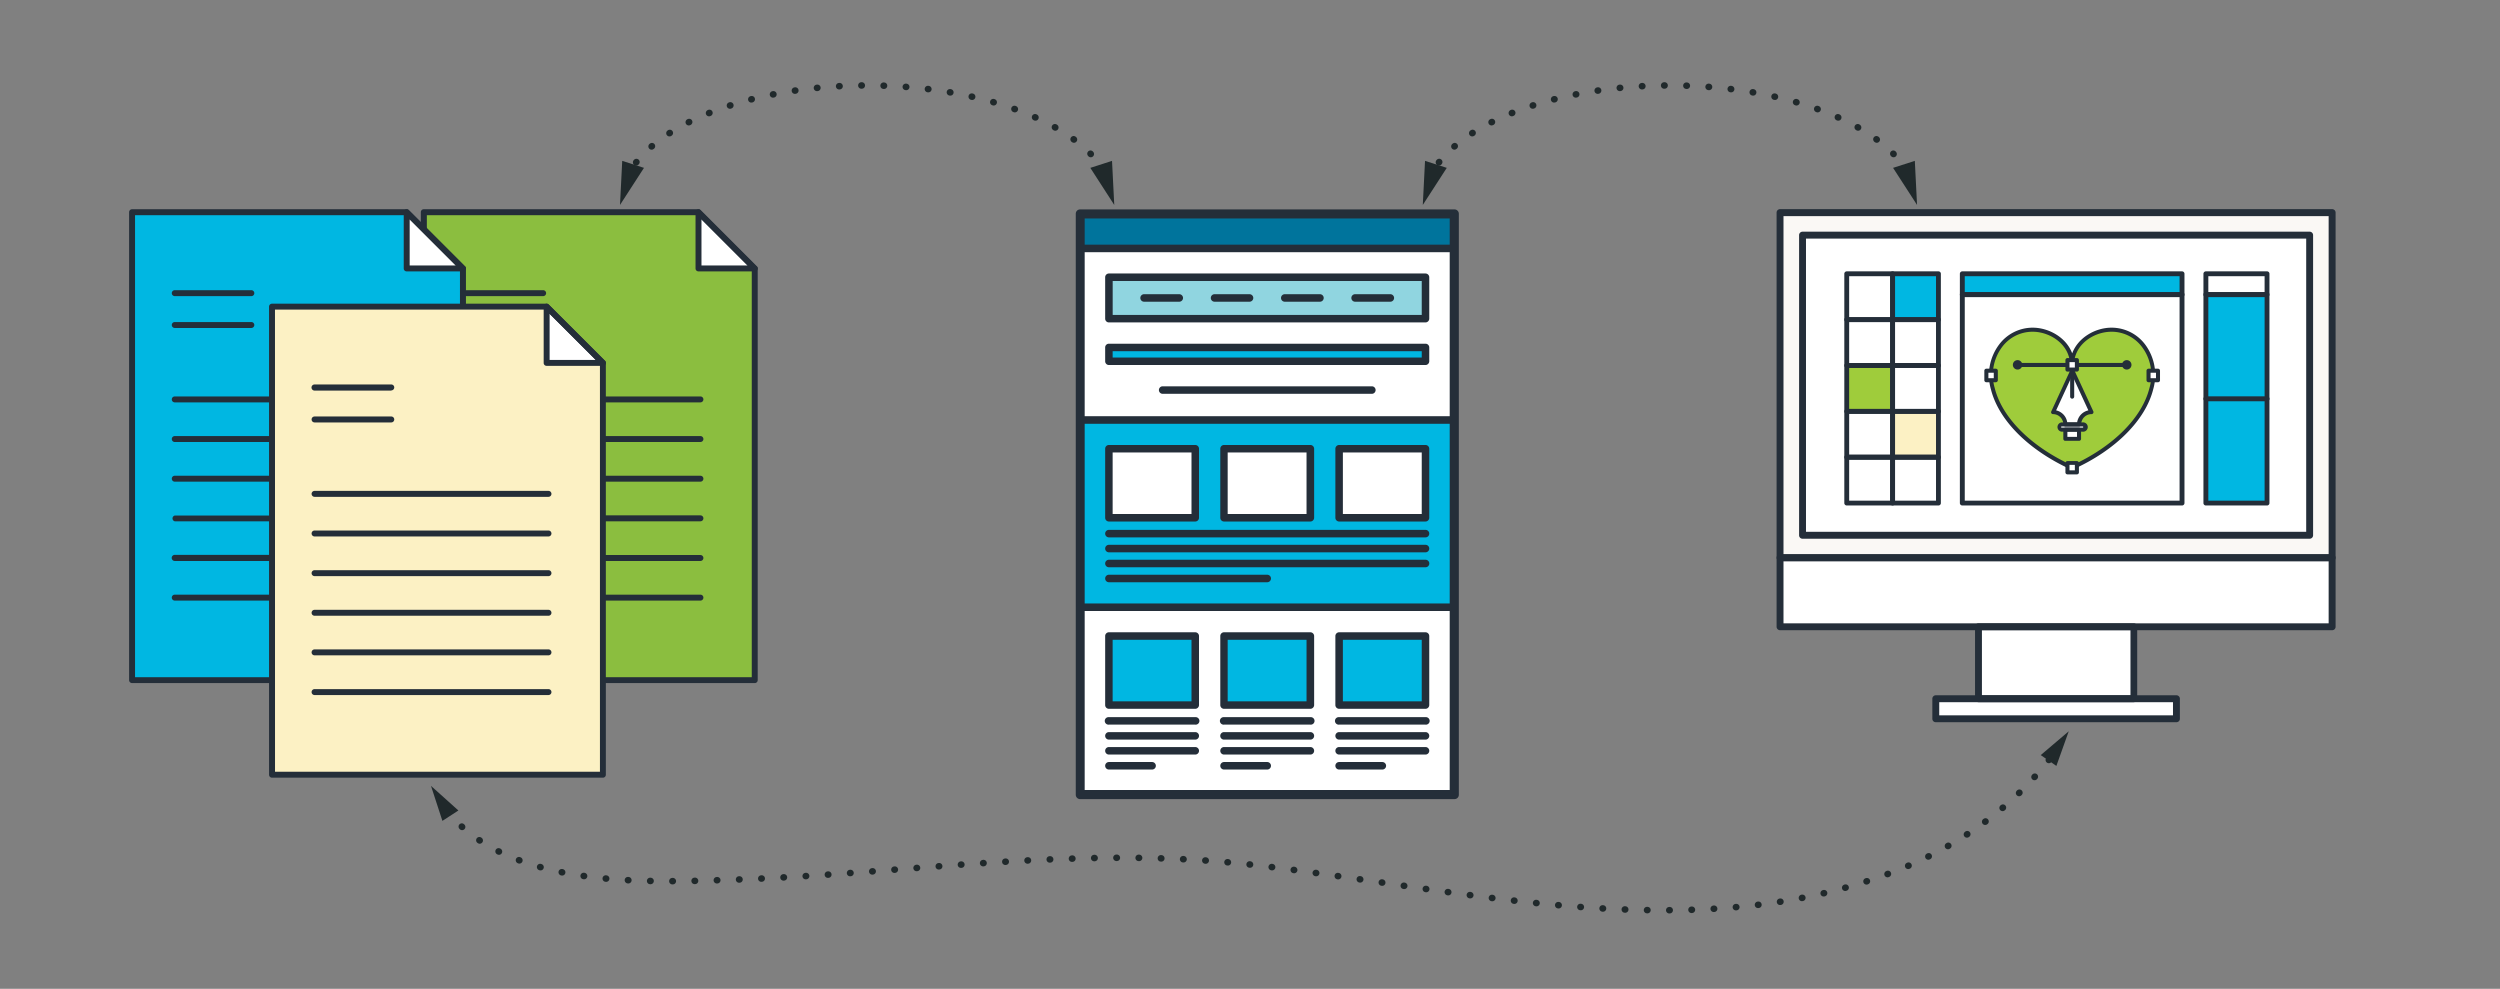
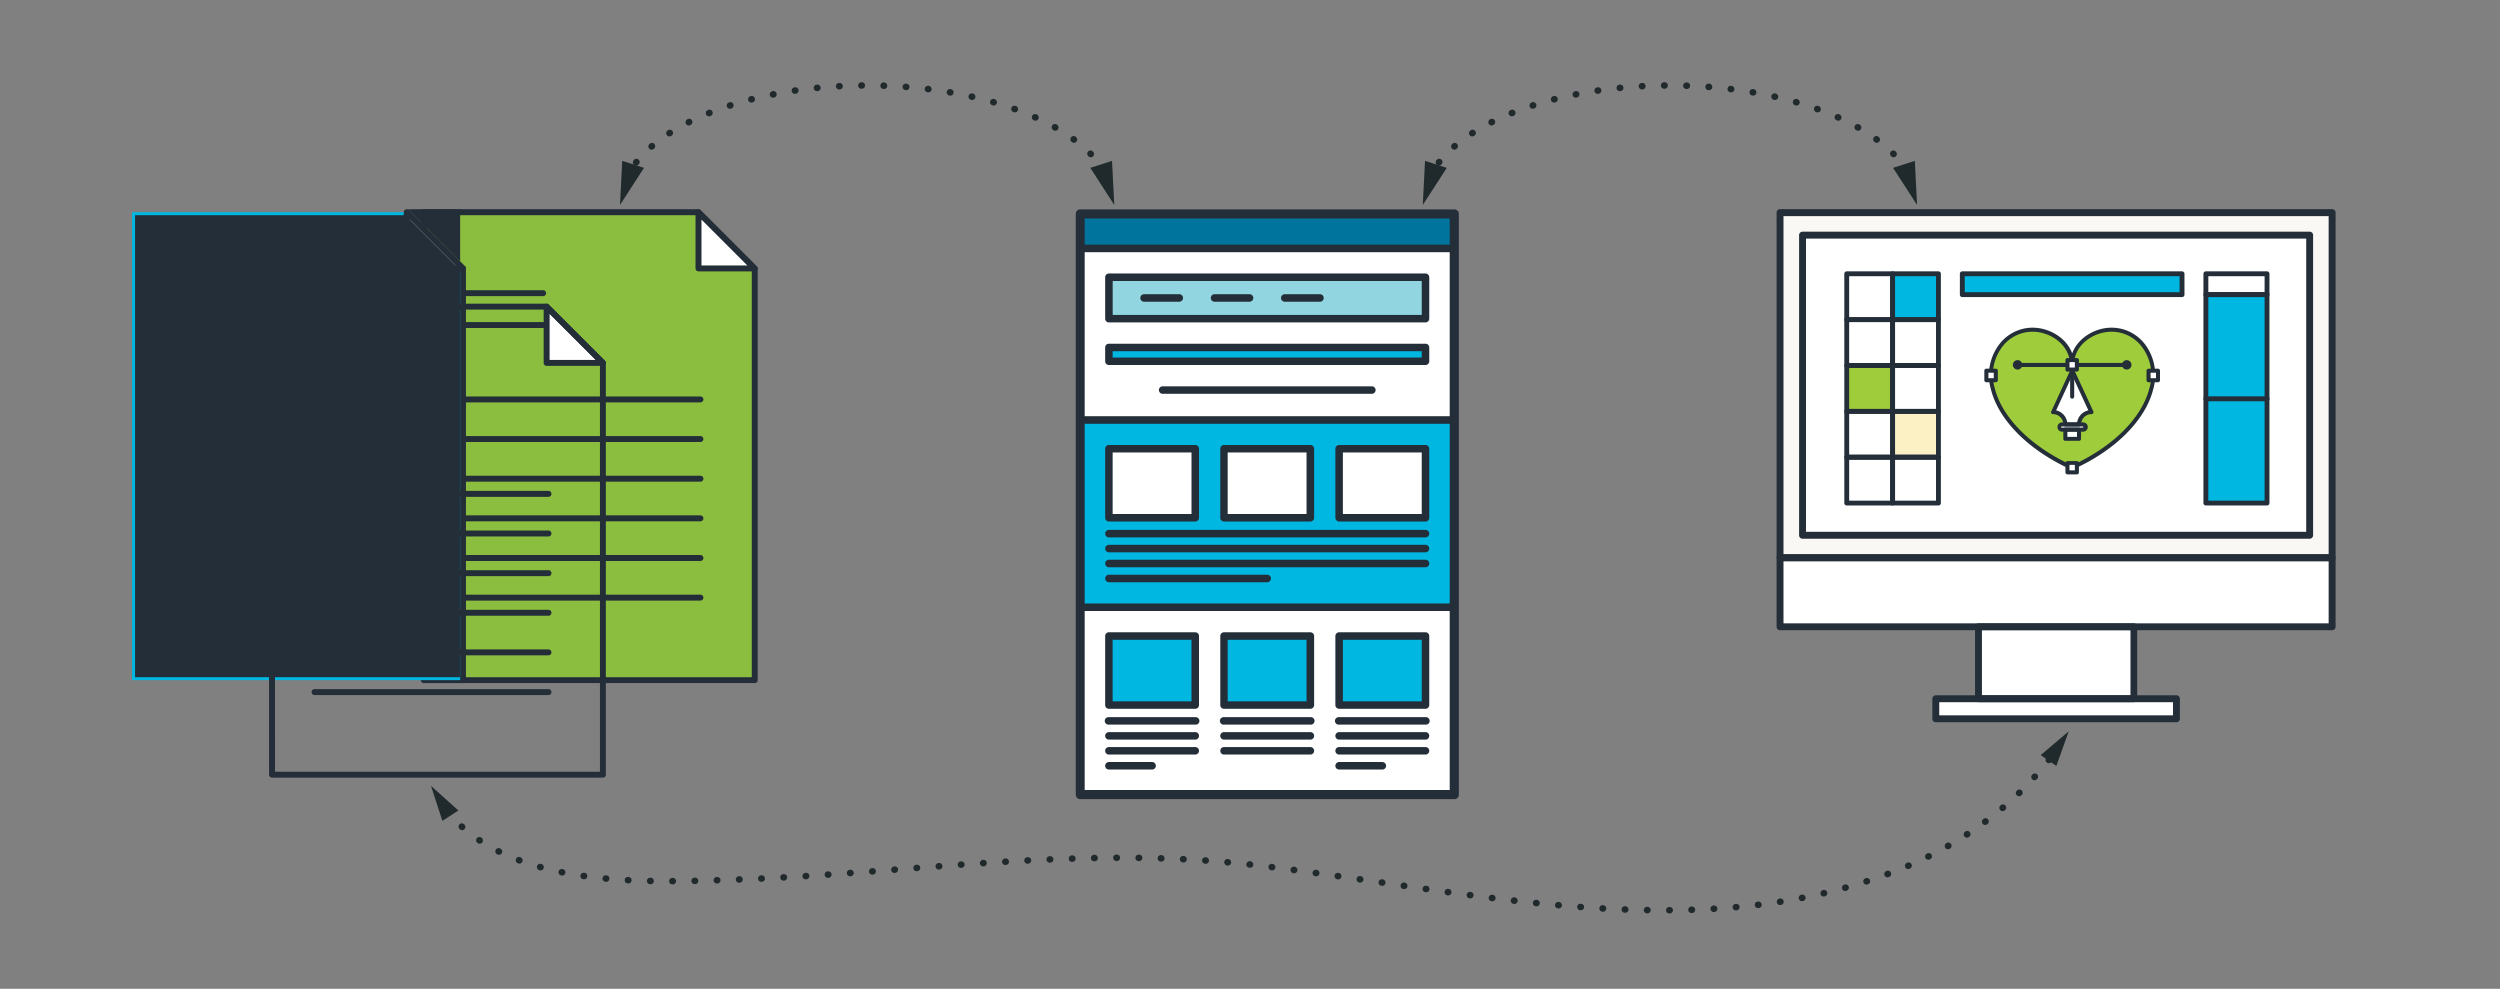
<svg xmlns="http://www.w3.org/2000/svg" viewBox="0 0 572.22 226.32">
  <rect x="0" y="0" width="572.22" height="226.32" fill="#808080" stroke="none" />
  <defs>
    <style>.cls-1{fill:#fff;}.cls-2{fill:#00749c;}.cls-3{fill:#00b7e2;}.cls-4{fill:#90d5e0;}.cls-5{fill:#242e39;}.cls-6{fill:#8bbe3f;}.cls-7{fill:#fcf1c4;}.cls-8{fill:#faf8f5;}.cls-12,.cls-9{fill:none;}.cls-9{stroke:#20292b;stroke-linecap:round;stroke-miterlimit:10;stroke-width:1.5px;stroke-dasharray:0.09 5;}.cls-10{fill:#20292b;}.cls-11{fill:#9fcc3b;}</style>
  </defs>
  <title>content-planning-process</title>
  <g id="Layer_2" data-name="Layer 2">
    <g id="content">
      <rect class="cls-1" x="247.23" y="48.93" width="85.64" height="132.93" />
      <rect class="cls-2" x="247.23" y="48.93" width="85.64" height="7.94" />
      <rect class="cls-3" x="247.23" y="96.12" width="85.64" height="42.87" />
      <rect class="cls-3" x="253.82" y="145.58" width="19.76" height="15.8" />
      <rect class="cls-3" x="280.17" y="145.58" width="19.76" height="15.8" />
      <rect class="cls-3" x="306.51" y="145.58" width="19.76" height="15.8" />
      <rect class="cls-1" x="253.82" y="102.71" width="19.76" height="15.8" />
      <rect class="cls-1" x="280.17" y="102.71" width="19.76" height="15.8" />
      <rect class="cls-1" x="306.51" y="102.71" width="19.76" height="15.8" />
      <rect class="cls-4" x="253.82" y="63.46" width="72.46" height="9.48" />
      <rect class="cls-3" x="253.82" y="79.53" width="72.46" height="3.16" />
      <path class="cls-5" d="M332.86,182.91H247.23a1,1,0,0,1-1-1V48.93a1,1,0,0,1,1-1h85.63a1,1,0,0,1,1.05,1V181.86A1,1,0,0,1,332.86,182.91Zm-84.59-2.09h83.55V50H248.27Z" />
      <path class="cls-5" d="M332.86,57.73H247.23a.85.85,0,0,1-.86-.86V48.93a.85.85,0,0,1,.86-.86h85.63a.85.85,0,0,1,.86.86v7.94A.85.85,0,0,1,332.86,57.73ZM248.09,56H332V49.79H248.09Z" />
      <path class="cls-5" d="M332.86,139.85H247.23a.85.85,0,0,1-.86-.86V96.12a.86.86,0,0,1,.86-.86h85.63a.86.86,0,0,1,.86.86V139A.85.85,0,0,1,332.86,139.85Zm-84.77-1.72H332V97H248.09Z" />
      <path class="cls-5" d="M273.58,162.24H253.82a.86.86,0,0,1-.86-.86v-15.8a.86.86,0,0,1,.86-.86h19.76a.87.87,0,0,1,.86.86v15.8A.87.87,0,0,1,273.58,162.24Zm-18.91-1.72h18.05V146.44H254.67Z" />
      <path class="cls-5" d="M299.93,162.24H280.17a.86.86,0,0,1-.86-.86v-15.8a.86.86,0,0,1,.86-.86h19.76a.87.87,0,0,1,.86.86v15.8A.87.87,0,0,1,299.93,162.24ZM281,160.52h18.05V146.44H281Z" />
      <path class="cls-5" d="M326.28,162.24H306.51a.87.87,0,0,1-.86-.86v-15.8a.87.87,0,0,1,.86-.86h19.77a.87.87,0,0,1,.86.86v15.8A.87.87,0,0,1,326.28,162.24Zm-18.91-1.72h18.05V146.44H307.37Z" />
      <path class="cls-5" d="M273.58,119.37H253.82a.86.86,0,0,1-.86-.86v-15.8a.86.86,0,0,1,.86-.86h19.76a.87.87,0,0,1,.86.86v15.8A.87.87,0,0,1,273.58,119.37Zm-18.91-1.72h18.05V103.57H254.67Z" />
      <path class="cls-5" d="M299.93,119.37H280.17a.86.86,0,0,1-.86-.86v-15.8a.86.86,0,0,1,.86-.86h19.76a.87.87,0,0,1,.86.86v15.8A.87.87,0,0,1,299.93,119.37ZM281,117.65h18.05V103.57H281Z" />
      <path class="cls-5" d="M326.28,119.37H306.51a.87.87,0,0,1-.86-.86v-15.8a.87.87,0,0,1,.86-.86h19.77a.87.87,0,0,1,.86.86v15.8A.87.87,0,0,1,326.28,119.37Zm-18.91-1.72h18.05V103.57H307.37Z" />
      <path class="cls-5" d="M326.28,73.8H253.82a.86.86,0,0,1-.86-.86V63.46a.86.86,0,0,1,.86-.86h72.46a.87.87,0,0,1,.86.86v9.48A.87.87,0,0,1,326.28,73.8Zm-71.6-1.72h70.74V64.32H254.68Z" />
      <path class="cls-5" d="M326.28,83.55H253.82a.86.86,0,0,1-.86-.86V79.53a.85.85,0,0,1,.86-.86h72.46a.86.86,0,0,1,.86.86v3.16A.87.87,0,0,1,326.28,83.55Zm-71.61-1.72h70.75V80.39H254.67Z" />
      <path class="cls-5" d="M273.58,165.86H253.82a.86.86,0,1,1,0-1.71h19.76a.86.86,0,1,1,0,1.71Z" />
      <path class="cls-5" d="M273.58,169.29H253.82a.86.86,0,1,1,0-1.72h19.76a.86.86,0,1,1,0,1.72Z" />
      <path class="cls-5" d="M273.58,172.71H253.82a.86.86,0,0,1,0-1.72h19.76a.86.86,0,0,1,0,1.72Z" />
      <path class="cls-5" d="M263.7,176.14h-9.88a.86.86,0,1,1,0-1.72h9.88a.86.86,0,1,1,0,1.72Z" />
      <path class="cls-5" d="M299.93,165.86H280.17a.86.86,0,1,1,0-1.71h19.76a.86.86,0,1,1,0,1.71Z" />
      <path class="cls-5" d="M299.93,169.29H280.16a.86.86,0,0,1,0-1.72h19.77a.86.86,0,1,1,0,1.72Z" />
      <path class="cls-5" d="M299.93,172.71H280.17a.86.86,0,0,1,0-1.72h19.76a.86.86,0,0,1,0,1.72Z" />
-       <path class="cls-5" d="M290.05,176.14h-9.88a.86.86,0,1,1,0-1.72h9.88a.86.86,0,1,1,0,1.72Z" />
      <path class="cls-5" d="M326.28,165.86H306.51a.86.86,0,1,1,0-1.71h19.77a.86.86,0,1,1,0,1.71Z" />
      <path class="cls-5" d="M326.28,169.29H306.51a.86.86,0,1,1,0-1.72h19.77a.86.86,0,1,1,0,1.72Z" />
      <path class="cls-5" d="M326.28,172.71H306.51a.86.86,0,0,1,0-1.72h19.77a.86.86,0,0,1,0,1.72Z" />
      <path class="cls-5" d="M316.4,176.14h-9.89a.86.86,0,1,1,0-1.72h9.89a.86.86,0,0,1,0,1.72Z" />
      <path class="cls-5" d="M326.28,123H253.82a.86.86,0,1,1,0-1.72h72.46a.86.86,0,1,1,0,1.72Z" />
      <path class="cls-5" d="M326.28,126.42H253.82a.86.86,0,1,1,0-1.72h72.46a.86.86,0,1,1,0,1.72Z" />
      <path class="cls-5" d="M326.29,129.84H253.82a.86.86,0,0,1,0-1.72h72.47a.86.86,0,1,1,0,1.72Z" />
      <path class="cls-5" d="M290.05,133.27H253.82a.86.86,0,0,1,0-1.72h36.23a.86.86,0,0,1,0,1.72Z" />
      <path class="cls-5" d="M314,90.14H266.12a.86.86,0,0,1,0-1.72H314a.86.86,0,1,1,0,1.72Z" />
      <path class="cls-5" d="M269.92,69.06h-8.05a.86.86,0,0,1,0-1.72h8.05a.86.86,0,1,1,0,1.72Z" />
      <path class="cls-5" d="M286,69.06h-8a.86.86,0,0,1,0-1.72h8a.86.86,0,1,1,0,1.72Z" />
      <path class="cls-5" d="M302.12,69.06h-8.05a.86.86,0,0,1,0-1.72h8.05a.86.86,0,1,1,0,1.72Z" />
-       <path class="cls-5" d="M318.23,69.06h-8.06a.86.86,0,0,1,0-1.72h8.06a.86.86,0,1,1,0,1.72Z" />
      <polygon class="cls-6" points="172.75 61.44 172.75 155.67 97.02 155.67 97.02 48.57 159.88 48.57 172.75 61.44" />
      <polygon class="cls-1" points="172.75 61.44 159.88 61.44 159.88 48.57 172.75 61.44" />
      <path class="cls-5" d="M172.75,156.35H97a.67.67,0,0,1-.68-.68V48.57a.67.67,0,0,1,.68-.68h62.86a.67.67,0,0,1,.48.2L173.23,61a.67.67,0,0,1,.2.48v94.23A.67.67,0,0,1,172.75,156.35ZM97.7,155h74.37V61.72L159.6,49.25H97.7Z" />
      <path class="cls-5" d="M172.77,62.12H159.88a.67.67,0,0,1-.68-.68V48.57a.68.68,0,0,1,1.16-.48l12.79,12.79a.68.68,0,0,1-.38,1.24Zm-12.21-1.36h10.55L160.56,50.21Z" />
      <path class="cls-5" d="M160.32,137.47H106.78a.68.68,0,1,1,0-1.36h53.54a.68.68,0,0,1,0,1.36Z" />
      <path class="cls-5" d="M160.32,128.4H106.78a.68.68,0,1,1,0-1.36h53.54a.68.68,0,1,1,0,1.36Z" />
      <path class="cls-5" d="M160.32,119.32H106.78a.68.68,0,1,1,0-1.36h53.54a.68.68,0,0,1,0,1.36Z" />
      <path class="cls-5" d="M160.32,110.25H106.78a.68.68,0,0,1,0-1.36h53.54a.68.68,0,1,1,0,1.36Z" />
      <path class="cls-5" d="M160.32,101.17H106.78a.68.68,0,1,1,0-1.36h53.54a.68.68,0,1,1,0,1.36Z" />
      <path class="cls-5" d="M160.32,92.1H106.78a.68.68,0,1,1,0-1.36h53.54a.68.68,0,1,1,0,1.36Z" />
      <path class="cls-5" d="M124.32,67.78H106.78a.68.68,0,1,1,0-1.36h17.54a.68.68,0,0,1,0,1.36Z" />
      <path class="cls-5" d="M124.32,75.07H106.78a.68.68,0,1,1,0-1.36h17.54a.68.68,0,0,1,0,1.36Z" />
      <polygon class="cls-3" points="105.97 61.44 105.97 155.67 30.23 155.67 30.23 48.57 93.09 48.57 105.97 61.44" />
      <polygon class="cls-1" points="105.97 61.44 93.09 61.44 93.09 48.57 105.97 61.44" />
-       <path class="cls-5" d="M106,156.35H30.23a.68.68,0,0,1-.68-.68V48.57a.68.68,0,0,1,.68-.68H93.09a.67.67,0,0,1,.48.2L106.45,61a.72.72,0,0,1,.2.48v94.23A.68.68,0,0,1,106,156.35ZM30.91,155h74.37V61.72L92.81,49.25H30.91Z" />
+       <path class="cls-5" d="M106,156.35a.68.68,0,0,1-.68-.68V48.57a.68.68,0,0,1,.68-.68H93.09a.67.67,0,0,1,.48.2L106.45,61a.72.72,0,0,1,.2.48v94.23A.68.68,0,0,1,106,156.35ZM30.91,155h74.37V61.72L92.81,49.25H30.91Z" />
      <path class="cls-5" d="M106,62.12H93.09a.67.67,0,0,1-.68-.68V48.57a.68.68,0,0,1,.42-.63.66.66,0,0,1,.74.15l12.8,12.79a.68.68,0,0,1-.39,1.24ZM93.77,60.76h10.55L93.77,50.21Z" />
      <path class="cls-5" d="M93.53,137.47H40a.68.68,0,1,1,0-1.36H93.53a.68.68,0,0,1,0,1.36Z" />
      <path class="cls-5" d="M93.53,128.4H40A.68.68,0,1,1,40,127H93.53a.68.68,0,1,1,0,1.36Z" />
      <path class="cls-5" d="M93.53,119.32H40A.68.68,0,0,1,40,118H93.53a.68.68,0,1,1,0,1.36Z" />
      <path class="cls-5" d="M93.53,110.25H40a.68.68,0,1,1,0-1.36H93.53a.68.68,0,1,1,0,1.36Z" />
      <path class="cls-5" d="M93.53,101.17H40a.68.68,0,1,1,0-1.36H93.53a.68.68,0,1,1,0,1.36Z" />
      <path class="cls-5" d="M93.53,92.1H40a.68.68,0,0,1,0-1.36H93.53a.68.68,0,1,1,0,1.36Z" />
      <path class="cls-5" d="M57.53,67.78H40a.68.68,0,0,1,0-1.36H57.53a.68.68,0,0,1,0,1.36Z" />
      <path class="cls-5" d="M57.53,75.07H40a.68.68,0,1,1,0-1.36H57.53a.68.68,0,0,1,0,1.36Z" />
-       <polygon class="cls-7" points="137.99 83.06 137.99 177.29 62.26 177.29 62.26 70.19 125.12 70.19 137.99 83.06" />
      <polygon class="cls-1" points="137.99 83.06 125.12 83.06 125.12 70.19 137.99 83.06" />
      <path class="cls-5" d="M138,178H62.26a.68.68,0,0,1-.68-.68V70.19a.68.68,0,0,1,.68-.68h62.86a.67.67,0,0,1,.48.2l12.87,12.87a.67.67,0,0,1,.2.48v94.23A.67.67,0,0,1,138,178Zm-75.05-1.36h74.37V83.34L124.84,70.87H62.94Z" />
      <path class="cls-5" d="M138,83.74H125.12a.67.67,0,0,1-.68-.68V70.19a.68.68,0,0,1,1.16-.48L138.4,82.5a.7.7,0,0,1,.29.56A.67.67,0,0,1,138,83.74ZM125.8,82.38h10.55L125.8,71.83Z" />
      <path class="cls-5" d="M125.56,159.09H72a.68.68,0,0,1,0-1.36h53.54a.68.68,0,0,1,0,1.36Z" />
      <path class="cls-5" d="M125.56,150H72a.68.68,0,0,1,0-1.36h53.54a.68.68,0,0,1,0,1.36Z" />
      <path class="cls-5" d="M125.56,140.94H72a.68.68,0,0,1,0-1.36h53.54a.68.68,0,1,1,0,1.36Z" />
      <path class="cls-5" d="M125.56,131.87H72a.68.68,0,0,1,0-1.36h53.54a.68.68,0,1,1,0,1.36Z" />
      <path class="cls-5" d="M125.56,122.79H72a.68.68,0,0,1,0-1.36h53.54a.68.68,0,0,1,0,1.36Z" />
      <path class="cls-5" d="M125.56,113.72H72a.68.68,0,0,1,0-1.36h53.54a.68.68,0,1,1,0,1.36Z" />
      <path class="cls-5" d="M89.56,89.4H72A.68.68,0,0,1,72,88H89.56a.68.68,0,0,1,0,1.36Z" />
      <path class="cls-5" d="M89.56,96.69H72a.68.68,0,0,1,0-1.36H89.56a.68.68,0,1,1,0,1.36Z" />
      <rect class="cls-8" x="407.43" y="48.68" width="126.37" height="78.98" />
      <rect class="cls-1" x="407.43" y="127.66" width="126.37" height="15.8" />
      <rect class="cls-1" x="452.85" y="143.46" width="35.54" height="16.47" />
      <rect class="cls-1" x="443.08" y="159.93" width="55.08" height="4.59" />
      <rect class="cls-1" x="412.58" y="53.82" width="116.07" height="68.7" />
      <path class="cls-5" d="M533.8,128.45H407.43a.8.8,0,0,1-.79-.79v-79a.79.79,0,0,1,.79-.79H533.8a.79.79,0,0,1,.79.79v79A.79.79,0,0,1,533.8,128.45Zm-125.58-1.58H533V49.47H408.22Z" />
      <path class="cls-5" d="M533.8,144.25H407.43a.8.8,0,0,1-.79-.79v-15.8a.79.79,0,0,1,.79-.79H533.8a.79.79,0,0,1,.79.79v15.8A.79.79,0,0,1,533.8,144.25Zm-125.58-1.58H533V128.45H408.22Z" />
      <path class="cls-5" d="M488.39,160.72H452.85a.79.79,0,0,1-.79-.79V143.46a.79.79,0,0,1,.79-.79h35.54a.79.79,0,0,1,.79.79v16.47A.8.8,0,0,1,488.39,160.72Zm-34.75-1.58h34V144.25h-34Z" />
      <path class="cls-5" d="M498.16,165.31H443.08a.79.79,0,0,1-.79-.79v-4.59a.79.79,0,0,1,.79-.79h55.08a.79.79,0,0,1,.79.79v4.59A.8.8,0,0,1,498.16,165.31Zm-54.29-1.58h53.5v-3h-53.5Z" />
      <path class="cls-5" d="M528.65,123.31H412.58a.79.79,0,0,1-.79-.79V53.82a.79.79,0,0,1,.79-.79H528.65a.79.79,0,0,1,.79.79v68.7A.79.79,0,0,1,528.65,123.31Zm-115.28-1.58H527.86V54.61H413.37Z" />
      <path class="cls-9" d="M252.8,39.25c-6.85-11.38-28.58-19.7-54.32-19.7S151,27.87,144.16,39.25" />
      <polygon class="cls-10" points="254.53 36.82 255.04 46.91 249.56 38.42 254.53 36.82" />
      <polygon class="cls-10" points="142.42 36.82 141.91 46.91 147.4 38.42 142.42 36.82" />
      <path class="cls-9" d="M436.55,39.25c-6.85-11.38-28.58-19.7-54.33-19.7s-47.47,8.32-54.32,19.7" />
      <polygon class="cls-10" points="438.28 36.82 438.79 46.91 433.3 38.42 438.28 36.82" />
      <polygon class="cls-10" points="326.17 36.82 325.66 46.91 331.15 38.42 326.17 36.82" />
      <rect class="cls-1" x="422.7" y="62.66" width="10.5" height="10.5" />
      <rect class="cls-3" x="433.19" y="62.66" width="10.5" height="10.5" />
      <rect class="cls-1" x="422.7" y="73.16" width="10.5" height="10.5" />
      <rect class="cls-1" x="433.19" y="73.16" width="10.5" height="10.5" />
      <rect class="cls-11" x="422.7" y="83.66" width="10.5" height="10.5" />
      <rect class="cls-1" x="433.19" y="83.66" width="10.5" height="10.5" />
      <rect class="cls-1" x="422.7" y="94.15" width="10.5" height="10.5" />
      <rect class="cls-7" x="433.19" y="94.15" width="10.5" height="10.5" />
      <rect class="cls-1" x="422.7" y="104.65" width="10.5" height="10.5" />
      <rect class="cls-1" x="433.19" y="104.65" width="10.5" height="10.5" />
      <path class="cls-5" d="M433.19,73.72H422.7a.56.56,0,0,1-.56-.56V62.66a.56.56,0,0,1,.56-.55h10.49a.56.56,0,0,1,.56.55v10.5A.56.56,0,0,1,433.19,73.72Zm-9.94-1.12h9.38V63.22h-9.38Z" />
      <path class="cls-5" d="M443.69,73.72h-10.5a.56.56,0,0,1-.56-.56V62.66a.56.56,0,0,1,.56-.55h10.5a.55.55,0,0,1,.55.55v10.5A.55.55,0,0,1,443.69,73.72Zm-9.94-1.12h9.38V63.22h-9.38Z" />
      <path class="cls-5" d="M433.19,84.21H422.7a.56.56,0,0,1-.56-.55V73.16a.56.56,0,0,1,.56-.56h10.49a.56.56,0,0,1,.56.56v10.5A.56.56,0,0,1,433.19,84.21Zm-9.94-1.11h9.38V73.72h-9.38Z" />
      <path class="cls-5" d="M443.69,84.21h-10.5a.56.56,0,0,1-.56-.55V73.16a.56.56,0,0,1,.56-.56h10.5a.55.55,0,0,1,.55.56v10.5A.55.55,0,0,1,443.69,84.21Zm-9.94-1.11h9.38V73.72h-9.38Z" />
      <path class="cls-5" d="M433.19,94.71H422.7a.56.56,0,0,1-.56-.56V83.66a.56.56,0,0,1,.56-.56h10.49a.56.56,0,0,1,.56.56V94.15A.56.56,0,0,1,433.19,94.71Zm-9.94-1.11h9.38V84.21h-9.38Z" />
      <path class="cls-5" d="M443.69,94.71h-10.5a.56.56,0,0,1-.56-.56V83.66a.56.56,0,0,1,.56-.56h10.5a.55.55,0,0,1,.55.56V94.15A.55.55,0,0,1,443.69,94.71Zm-9.94-1.11h9.38V84.21h-9.38Z" />
      <path class="cls-5" d="M433.19,105.21H422.7a.56.56,0,0,1-.56-.56V94.15a.56.56,0,0,1,.56-.55h10.49a.56.56,0,0,1,.56.55v10.5A.56.56,0,0,1,433.19,105.21Zm-9.94-1.12h9.38V94.71h-9.38Z" />
      <path class="cls-5" d="M443.69,105.21h-10.5a.56.56,0,0,1-.56-.56V94.15a.56.56,0,0,1,.56-.55h10.5a.55.55,0,0,1,.55.55v10.5A.55.55,0,0,1,443.69,105.21Zm-9.94-1.12h9.38V94.71h-9.38Z" />
      <path class="cls-5" d="M433.19,115.7H422.7a.56.56,0,0,1-.56-.55v-10.5a.56.56,0,0,1,.56-.56h10.49a.56.56,0,0,1,.56.56v10.5A.56.56,0,0,1,433.19,115.7Zm-9.94-1.11h9.38v-9.38h-9.38Z" />
      <path class="cls-5" d="M443.69,115.7h-10.5a.56.56,0,0,1-.56-.55v-10.5a.56.56,0,0,1,.56-.56h10.5a.55.55,0,0,1,.55.56v10.5A.55.55,0,0,1,443.69,115.7Zm-9.94-1.11h9.38v-9.38h-9.38Z" />
      <path class="cls-11" d="M490.69,79.16c-5.52-7.17-16.39-2.94-16.39,4.35,0-7.29-10.88-11.52-16.4-4.35-5.71,7.42-.08,20.41,16.4,27.87C490.78,99.57,496.4,86.58,490.69,79.16Z" />
      <path class="cls-5" d="M474.3,107.5a.65.65,0,0,1-.2,0c-9.75-4.42-16.63-11.29-18.4-18.38a11.72,11.72,0,0,1,1.83-10.2A9.6,9.6,0,0,1,465.24,75c3.76,0,7.73,2.28,9.06,5.88,1.33-3.6,5.29-5.88,9-5.88a9.61,9.61,0,0,1,7.72,3.88,11.72,11.72,0,0,1,1.83,10.2c-1.77,7.09-8.65,14-18.4,18.38A.65.65,0,0,1,474.3,107.5Zm-9.06-31.57a8.69,8.69,0,0,0-7,3.52,10.69,10.69,0,0,0-1.66,9.41c1.7,6.77,8.3,13.36,17.7,17.66,9.39-4.3,16-10.89,17.69-17.66a10.66,10.66,0,0,0-1.67-9.41,8.67,8.67,0,0,0-7-3.52c-4.14,0-8.58,3-8.58,7.58a.47.47,0,0,1-.93,0C473.83,79,469.39,75.93,465.24,75.93Z" />
      <rect class="cls-11" x="472.73" y="98.34" width="3.13" height="2.1" />
      <path class="cls-1" d="M478.68,94.33h0l-4.38-9.47-4.38,9.47h0a2.81,2.81,0,0,1,2.81,2.8h3.13a2.82,2.82,0,0,1,2.82-2.8Z" />
      <rect class="cls-1" x="471.3" y="97.14" width="5.99" height="1.2" rx="0.6" ry="0.6" />
      <rect class="cls-1" x="472.73" y="98.34" width="3.13" height="2.1" />
      <path class="cls-5" d="M475.86,100.9h-3.13a.45.45,0,0,1-.46-.46v-2.1a.45.45,0,0,1,.46-.46h3.13a.46.46,0,0,1,.47.46v2.1A.46.46,0,0,1,475.86,100.9ZM473.2,100h2.2V98.81h-2.2Z" />
      <path class="cls-5" d="M475.86,97.61h-3.13a.46.46,0,0,1-.46-.47,2.36,2.36,0,0,0-2.35-2.35.46.46,0,0,1-.39-.21.45.45,0,0,1,0-.45l4.37-9.47a.49.49,0,0,1,.85,0l4.38,9.47a.46.46,0,0,1-.42.66,2.35,2.35,0,0,0-2.35,2.35A.48.48,0,0,1,475.86,97.61Zm-2.7-.93h2.27A3.32,3.32,0,0,1,478,93.93l-3.69-8-3.69,8A3.27,3.27,0,0,1,473.16,96.68Z" />
      <path class="cls-5" d="M474.3,91.25a.47.47,0,0,1-.47-.46h0V84.86a.47.47,0,1,1,.93,0v5.92A.47.47,0,0,1,474.3,91.25Z" />
      <path class="cls-5" d="M476.69,98.81H471.9a1.07,1.07,0,0,1,0-2.13h4.79a1.07,1.07,0,1,1,0,2.13Zm-4.79-1.2a.13.13,0,0,0-.13.13.13.13,0,0,0,.13.14h4.79a.14.14,0,0,0,.14-.14.13.13,0,0,0-.14-.13Z" />
      <path class="cls-5" d="M486.79,84h-25a.47.47,0,0,1,0-.93h25a.47.47,0,1,1,0,.93Z" />
      <rect class="cls-1" x="473.21" y="82.43" width="2.17" height="2.17" />
      <path class="cls-5" d="M475.38,85.06h-2.17a.47.47,0,0,1-.46-.47V82.43a.47.47,0,0,1,.46-.47h2.17a.46.46,0,0,1,.46.47v2.16A.46.46,0,0,1,475.38,85.06Zm-1.7-.93h1.23V82.89h-1.23Z" />
      <path class="cls-5" d="M485.71,83.51a1.08,1.08,0,1,0,1.08-1.08A1.08,1.08,0,0,0,485.71,83.51Z" />
      <path class="cls-5" d="M460.72,83.51a1.08,1.08,0,1,0,1.08-1.08A1.08,1.08,0,0,0,460.72,83.51Z" />
      <rect class="cls-1" x="491.77" y="84.86" width="2.17" height="2.17" />
      <path class="cls-5" d="M493.94,87.49h-2.17a.47.47,0,0,1-.46-.46V84.86a.47.47,0,0,1,.46-.47h2.17a.46.46,0,0,1,.46.47V87A.46.46,0,0,1,493.94,87.49Zm-1.7-.93h1.24V85.32h-1.24Z" />
      <rect class="cls-1" x="473.21" y="105.95" width="2.17" height="2.17" />
      <path class="cls-5" d="M475.38,108.58h-2.17a.47.47,0,0,1-.46-.46V106a.46.46,0,0,1,.46-.46h2.17a.45.45,0,0,1,.46.46v2.17A.46.46,0,0,1,475.38,108.58Zm-1.7-.93h1.23v-1.24h-1.23Z" />
      <rect class="cls-1" x="454.65" y="84.86" width="2.17" height="2.17" />
      <path class="cls-5" d="M456.82,87.49h-2.17a.46.46,0,0,1-.46-.46V84.86a.46.46,0,0,1,.46-.47h2.17a.47.47,0,0,1,.46.47V87A.47.47,0,0,1,456.82,87.49Zm-1.7-.93h1.23V85.32h-1.23Z" />
      <rect class="cls-3" x="449.15" y="62.66" width="50.29" height="4.75" />
-       <path class="cls-5" d="M499.44,115.7H449.15a.56.56,0,0,1-.56-.55V67.41a.56.56,0,0,1,.56-.56h50.29a.56.56,0,0,1,.56.56v47.74A.56.56,0,0,1,499.44,115.7Zm-49.73-1.11h49.17V68H449.71Z" />
      <path class="cls-5" d="M499.44,68H449.15a.56.56,0,0,1-.56-.56V62.66a.56.56,0,0,1,.56-.55h50.29a.56.56,0,0,1,.56.55v4.75A.56.56,0,0,1,499.44,68Zm-49.73-1.12h49.17V63.22H449.71Z" />
      <rect class="cls-3" x="504.9" y="67.41" width="14" height="47.74" />
      <path class="cls-5" d="M518.9,115.7h-14a.56.56,0,0,1-.56-.55V67.41a.56.56,0,0,1,.56-.56h14a.56.56,0,0,1,.55.56v47.74A.55.55,0,0,1,518.9,115.7Zm-13.44-1.11h12.88V68H505.46Z" />
      <path class="cls-5" d="M518.9,68h-14a.56.56,0,0,1-.56-.56V62.66a.56.56,0,0,1,.56-.55h14a.55.55,0,0,1,.55.55v4.75A.56.56,0,0,1,518.9,68Zm-13.44-1.12h12.88V63.22H505.46Z" />
      <path class="cls-5" d="M518.9,91.84h-14a.56.56,0,0,1,0-1.12h14a.56.56,0,0,1,0,1.12Z" />
      <path class="cls-9" d="M102.22,185.5c14.41,18.07,46.33,16.5,65.53,15.86,39.91-1.34,78.54-8,118.5-3.47,47.81,5.42,101.56,19.91,148.42,1.16,13.4-5.36,26-14.05,35.12-26.17" />
      <polygon class="cls-10" points="101.26 187.89 98.65 179.88 104.92 185.51 101.26 187.89" />
      <polygon class="cls-10" points="470.68 175.31 473.51 167.38 467.1 172.83 470.68 175.31" />
      <rect class="cls-12" width="572.22" height="226.32" />
    </g>
  </g>
</svg>